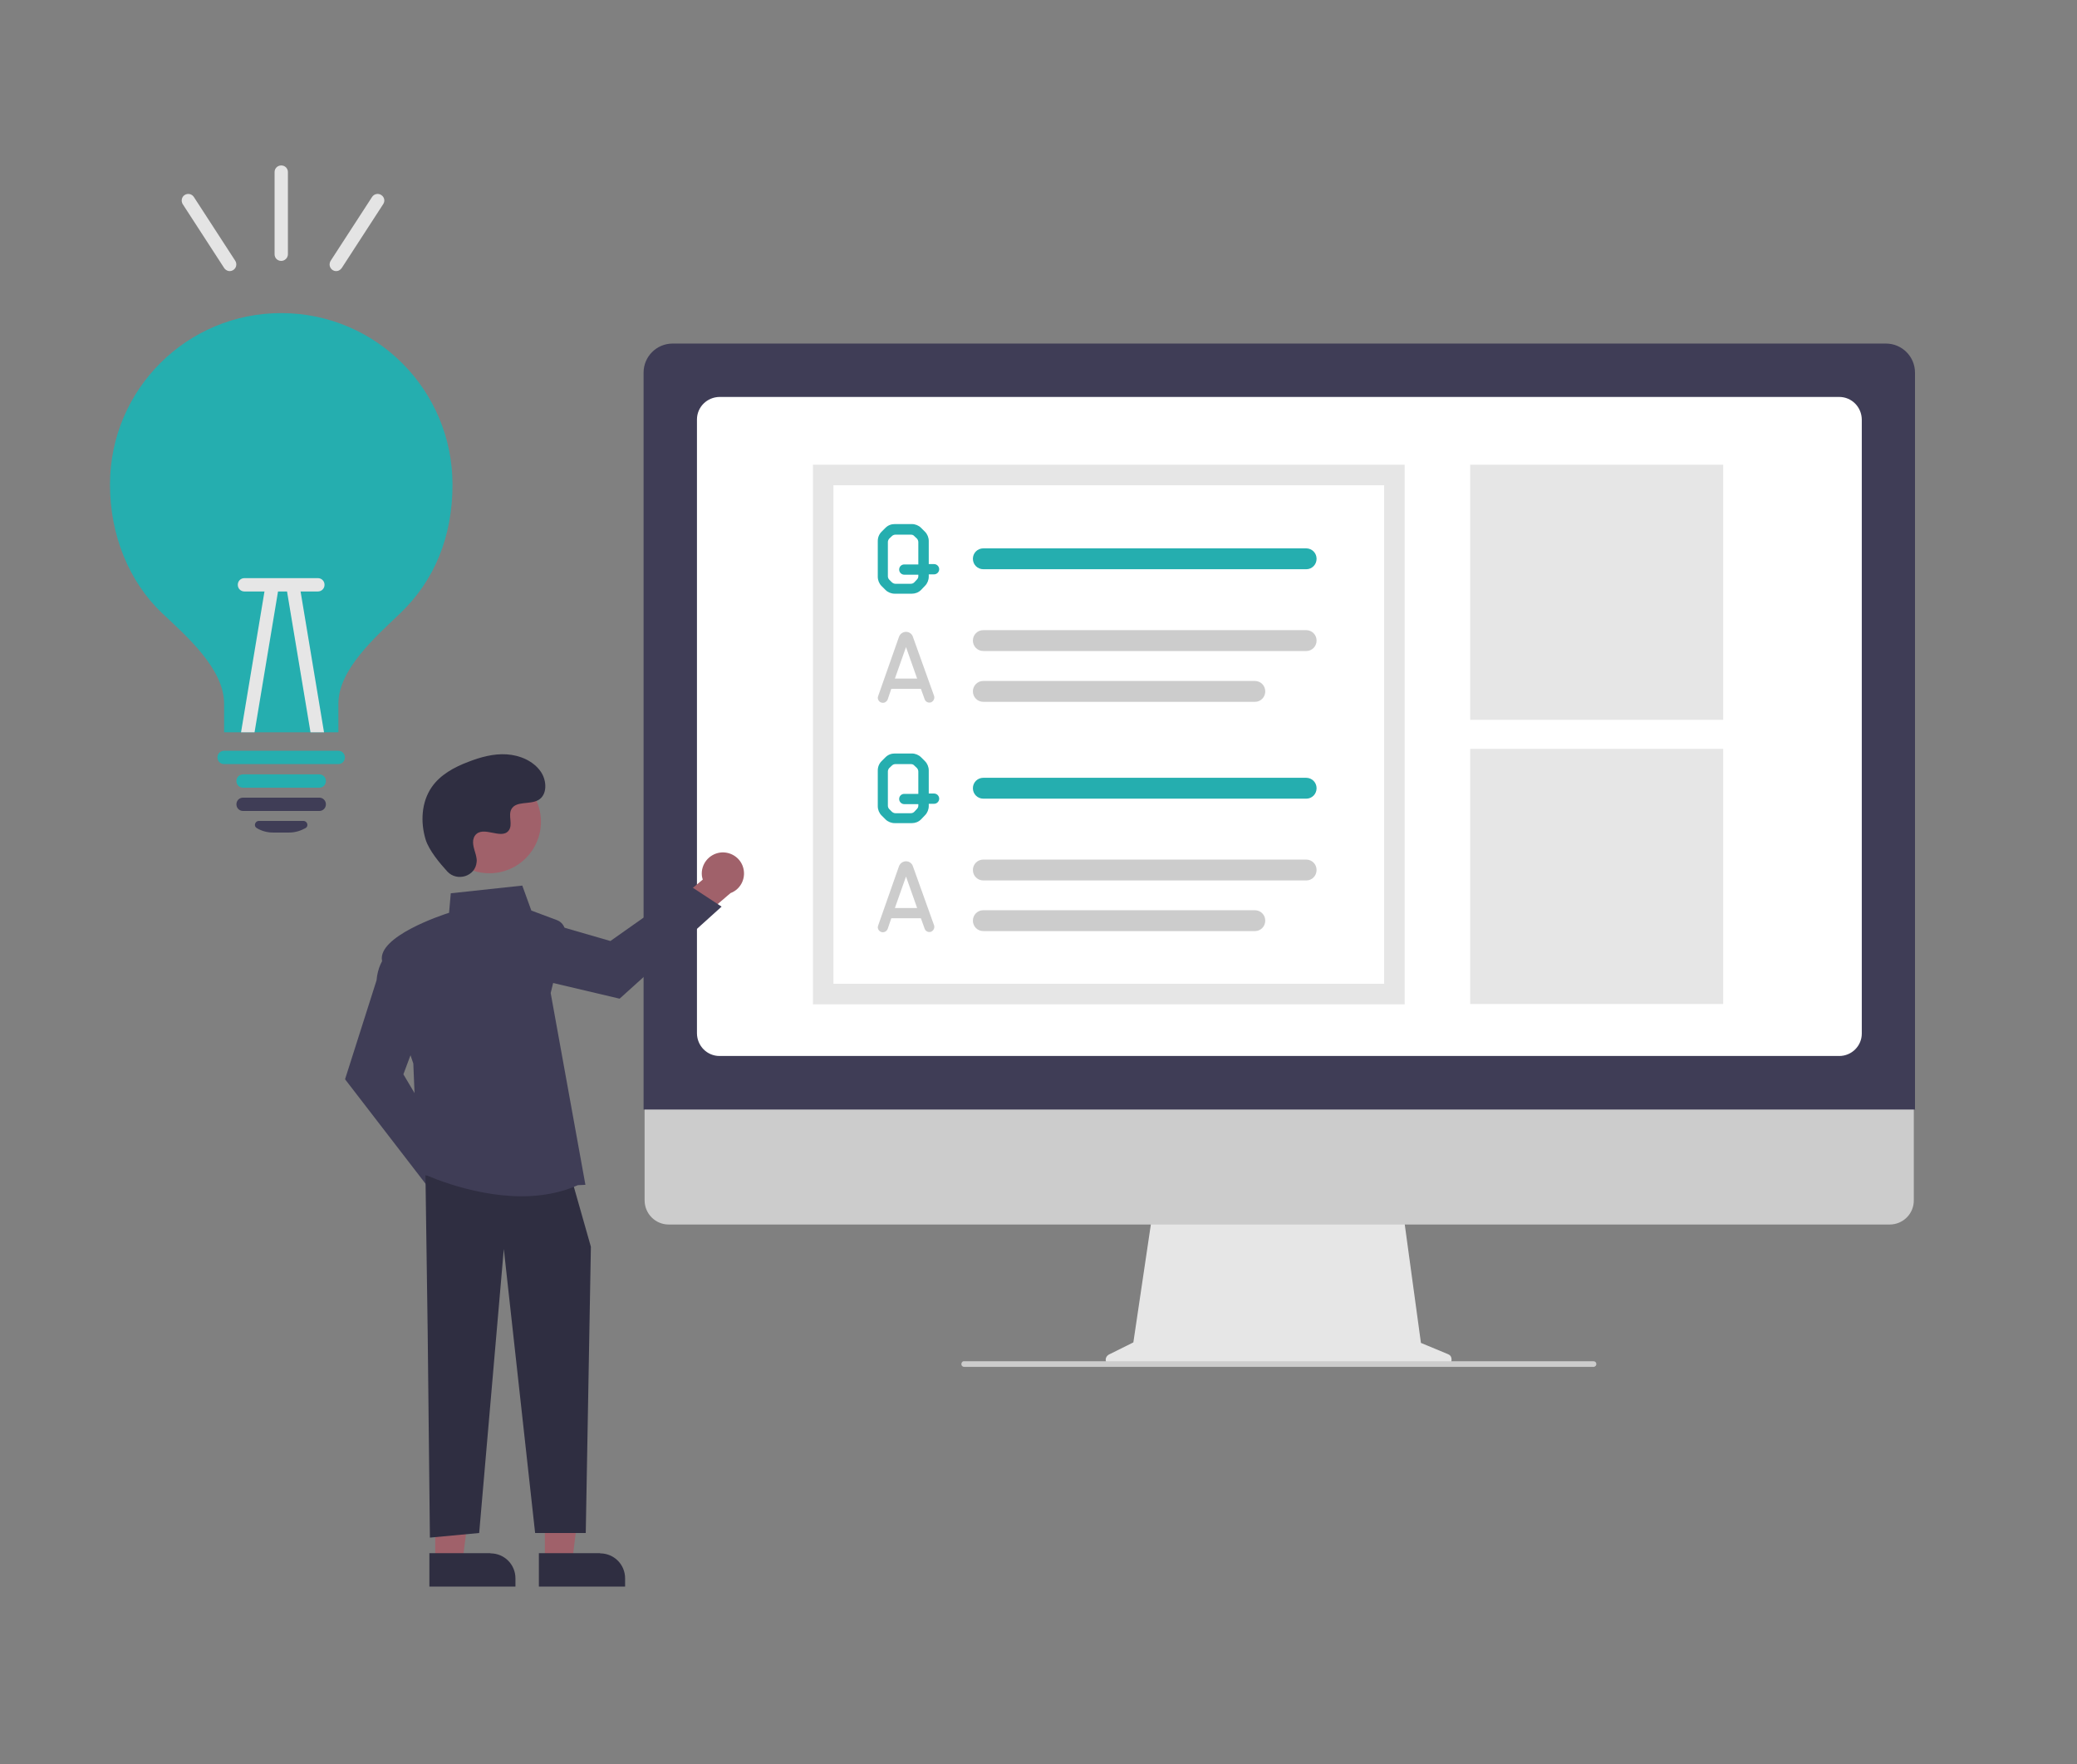
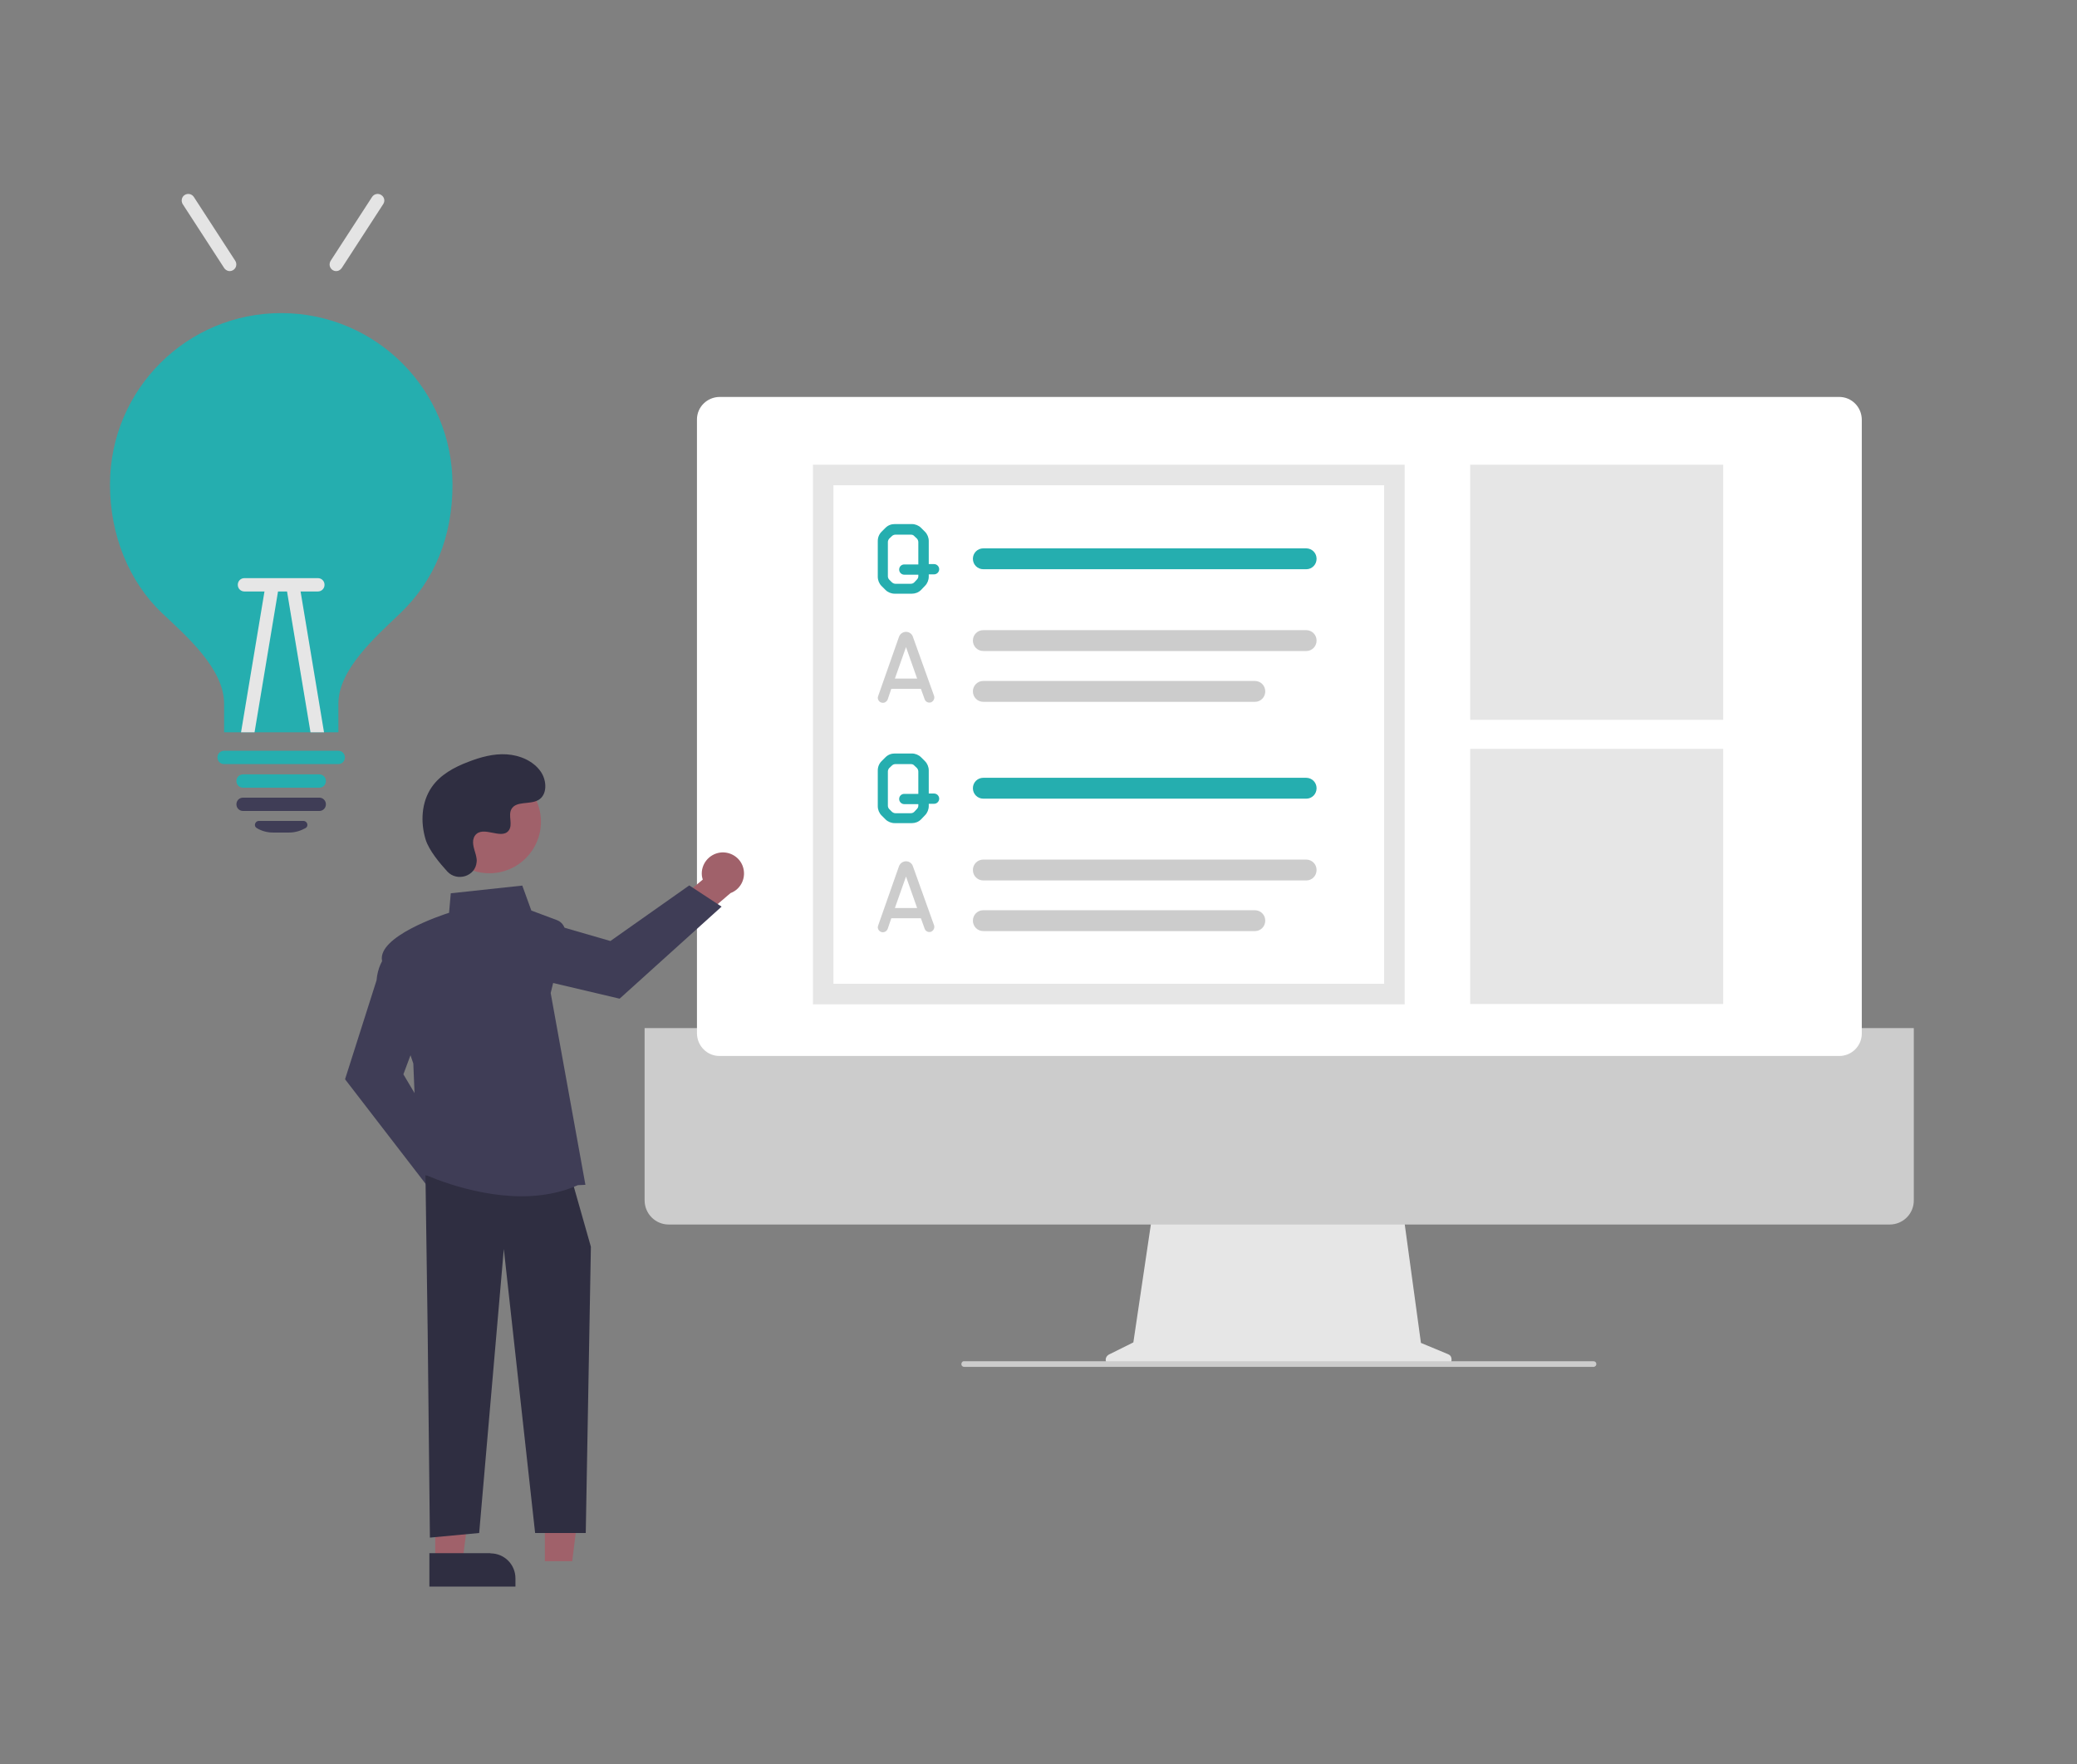
<svg xmlns="http://www.w3.org/2000/svg" id="_レイヤー_1" data-name="レイヤー 1" version="1.1" viewBox="0 0 1214.1 1031.2">
  <rect x="0" y="0" width="1214.1" height="1031.2" fill="#808080" stroke="none" />
  <defs>
    <style>.cls-1{fill:#a0616a}.cls-1,.cls-2,.cls-3,.cls-4,.cls-5,.cls-6,.cls-8{stroke-width:0}.cls-2{fill:#3f3d56}.cls-3{fill:#e4e4e4}.cls-4{fill:#2f2e41}.cls-5{fill:#25aeaf}.cls-9{isolation:isolate}.cls-6{fill:#ccc}.cls-8{fill:#e6e6e6}</style>
  </defs>
  <path class="cls-5" d="M264.5 283.4c0 30.2-10.5 55.9-30.6 75.1-14.2 13.6-36.1 32.7-36.1 52.8V428H131v-16.7c0-20.4-22-39.5-36.1-52.8-19.6-18.5-30.6-46-30.6-75.1v-.6c.2-55.3 45.1-100 100.4-99.8 55.3.2 99.9 45.1 99.8 100.4z" />
  <path id="b22bef41-3cd7-4c1e-881c-c9a642005cb0-407" class="cls-5" d="M186.6 460.4h-44.5c-2.2 0-3.9-1.7-3.9-3.9s1.7-3.9 3.9-3.9h44.5c2.2 0 3.9 1.7 3.9 3.9s-1.7 3.9-3.9 3.9z" />
  <path id="b22bef41-3cd7-4c1e-881c-c9a642005cb0-407-2" data-name="b22bef41-3cd7-4c1e-881c-c9a642005cb0-407" class="cls-2" d="M186.6 474h-44.5c-2.2 0-3.9-1.7-3.9-3.9s1.7-3.9 3.9-3.9h44.5c2.2 0 3.9 1.7 3.9 3.9s-1.7 3.9-3.9 3.9z" />
  <path class="cls-2" d="M169.1 486.6h-9.6c-3.3 0-6.6-.9-9.4-2.6-.9-.5-1.3-1.5-1-2.5s1.2-1.7 2.2-1.7h26.1c1 0 1.9.7 2.2 1.7s-.1 2-1 2.5c-2.9 1.6-6.1 2.6-9.5 2.6z" />
  <path id="e13fc22b-cd18-4b6e-a2d4-df4b74c6b7e7-409" class="cls-3" d="M197.6 158.3c-2.1.6-4.2-.6-4.8-2.7-.3-1.1-.1-2.2.5-3.2l24.2-37.3c1.2-1.8 3.6-2.3 5.4-1.1 1.8 1.2 2.3 3.5 1.1 5.3l-24.2 37.3c-.6.8-1.3 1.4-2.2 1.7z" />
  <path id="e13fc22b-cd18-4b6e-a2d4-df4b74c6b7e7-409-2" data-name="e13fc22b-cd18-4b6e-a2d4-df4b74c6b7e7-409" class="cls-3" d="M131 156.6l-24.2-37.3c-1.1-1.8-.6-4.2 1.1-5.3 1.8-1.2 4.2-.7 5.4 1.1l24.2 37.3c.6.9.8 2.1.5 3.2-.6 2.1-2.8 3.3-4.8 2.7-.9-.3-1.7-.9-2.2-1.7z" />
  <path id="a74da646-4683-465e-97fe-dd817e7fc328-410" class="cls-5" d="M197.7 446.6H131c-2.2 0-3.9-1.7-3.9-3.9s1.7-3.9 3.9-3.9h66.7c2.2 0 3.9 1.7 3.9 3.9s-1.7 3.9-3.9 3.9z" />
  <path class="cls-8" d="M162.7 344.6L148.8 428h-7.9l14.1-84.7c.4-2.1 2.4-3.6 4.5-3.2s3.6 2.4 3.2 4.5zm26.7 83.4h-7.9l-13.9-83.4c-.4-2.1 1.1-4.1 3.2-4.5s4.1 1.1 4.5 3.2l14.1 84.7z" />
  <path id="be3a5c8a-fbb4-472c-819b-e8dd06032f6a-411" class="cls-8" d="M139 341.8c0-2.2 1.7-3.9 3.9-3.9h42.9c2.2 0 3.9 1.7 3.9 3.9s-1.7 3.9-3.9 3.9h-42.9c-2.2 0-3.9-1.7-3.9-3.9z" />
-   <path id="e9f776ed-f4b6-47dc-b212-c247d99ecb23-412" class="cls-3" d="M164.4 152.5c-2.2 0-3.9-1.7-3.9-3.9v-48c0-2.2 1.7-3.9 3.9-3.9s3.9 1.7 3.9 3.9v48c0 2.1-1.8 3.9-3.9 3.9z" />
  <path class="cls-8" d="M846.5 791.5l-15.9-6.6-10.9-79.8H674.3l-11.8 79.5-14.3 7.1c-1.6.9-2.4 2.8-1.5 4.6.5 1.2 1.7 1.9 3.1 1.9h195.3c1.9 0 3.4-1.5 3.4-3.4s-.8-2.8-2-3.3z" />
  <path class="cls-6" d="M1104.6 715.7H390.9c-7.8 0-14.1-6.3-14.1-14.2V600.9h741.9v100.6c.1 7.8-6.2 14.2-14.1 14.2z" />
-   <path class="cls-2" d="M1119.6 648.5H376.2V217.8c0-9.4 7.6-17 17-17h709.2c9.4 0 17 7.6 17 17v430.6h.2z" />
  <path d="M1075.1 617.2H420.6c-7.3 0-13.1-5.9-13.2-13.2V245.2c0-7.3 5.9-13.1 13.2-13.2h654.5c7.3 0 13.1 5.9 13.2 13.2v358.9c0 7.2-5.9 13.1-13.2 13.1z" fill="#fff" stroke-width="0" />
  <path class="cls-6" d="M931.4 798.9H563.6c-.8 0-1.4-.5-1.6-1.2-.2-.9.3-1.9 1.2-2.1h368.2c.9 0 1.5.5 1.7 1.3.2.9-.3 1.7-1.3 2h-.4zM763.6 380.5H574.8c-3.4 0-6.1-2.7-6.1-6.1s2.7-6.1 6.1-6.1h188.7c3.4 0 6.1 2.7 6.1 6.1s-2.7 6.1-6 6.1zm-30 29.7H574.8c-3.4 0-6.1-2.7-6.1-6.1s2.7-6.1 6.1-6.1h158.7c3.4 0 6.1 2.7 6.1 6.1s-2.7 6.1-6 6.1z" />
  <path class="cls-5" d="M763.6 332.7H574.8c-3.4 0-6.1-2.7-6.1-6.1s2.7-6.1 6.1-6.1h188.7c3.4 0 6.1 2.7 6.1 6.1s-2.7 6.1-6 6.1z" />
  <g class="cls-9">
    <path class="cls-5" d="M538.4 344.8c-1.5 1.5-3.4 2.2-5.4 2.2h-10c-2 0-4-.8-5.4-2.2l-2.3-2.3c-1.4-1.4-2.2-3.4-2.2-5.4v-20.9c0-2.1.8-4 2.2-5.4l2.3-2.3c1.5-1.5 3.4-2.2 5.4-2.2h10c2 0 4 .8 5.4 2.2l2.3 2.3c1.4 1.4 2.2 3.4 2.2 5.4v13.5h3.1c1.7 0 3 1.4 3 3s-1.3 3-3 3h-3.1v1.3c0 2-.8 4-2.2 5.4l-2.3 2.4zm-2.4-6.1c.6-.6.8-1.3.8-2v-.8h-8.2c-1.6 0-3-1.3-3-3s1.3-3 3-3h8.2v-13c0-.8-.3-1.5-.8-2.1-.5-.5-1.1-1-1.6-1.5-.5-.6-1.2-.8-2-.8h-9c-.7 0-1.5.3-2 .8s-1.1 1-1.6 1.5c-.5.6-.8 1.3-.8 2.1v19.9c0 .7.3 1.5.8 2l1.6 1.6c.6.5 1.3.8 2 .8h9c.8 0 1.5-.3 2-.8s1.1-1.2 1.6-1.7z" />
  </g>
  <g class="cls-9">
    <path class="cls-6" d="M533.6 372.1l12.4 34.6c.5 1.5-.3 3.2-1.8 3.8-1.5.5-3.2-.3-3.7-1.8l-2.2-6.1H521l-2.1 6.2c-.6 1.5-2.3 2.4-3.8 1.8-1.5-.5-2.4-2.2-1.8-3.7l12.2-34.7c.6-1.7 2.3-2.9 4.1-2.9 1.8 0 3.4 1.1 4 2.8zm2.5 24.5l-6.5-18.4-6.5 18.4h13z" />
  </g>
  <path class="cls-6" d="M763.6 514.6H574.8c-3.4 0-6.1-2.7-6.1-6.1s2.7-6.1 6.1-6.1h188.7c3.4 0 6.1 2.7 6.1 6.1s-2.7 6.1-6 6.1zm-30 29.6H574.8c-3.4 0-6.1-2.7-6.1-6.1s2.7-6.1 6.1-6.1h158.7c3.4 0 6.1 2.7 6.1 6.1s-2.7 6.1-6 6.1z" />
  <path class="cls-5" d="M763.6 466.8H574.8c-3.4 0-6.1-2.7-6.1-6.1s2.7-6.1 6.1-6.1h188.7c3.4 0 6.1 2.7 6.1 6.1s-2.7 6.1-6 6.1z" />
  <g class="cls-9">
    <path class="cls-5" d="M538.4 478.9c-1.5 1.5-3.4 2.2-5.4 2.2h-10c-2 0-4-.8-5.4-2.2l-2.3-2.3c-1.4-1.4-2.2-3.4-2.2-5.4v-20.9c0-2.1.8-4 2.2-5.4l2.3-2.3c1.5-1.5 3.4-2.2 5.4-2.2h10c2 0 4 .8 5.4 2.2l2.3 2.3c1.4 1.4 2.2 3.4 2.2 5.4v13.5h3.1c1.7 0 3 1.4 3 3s-1.3 3-3 3h-3.1v1.3c0 2-.8 4-2.2 5.4l-2.3 2.4zm-2.4-6.1c.6-.6.8-1.3.8-2v-.8h-8.2c-1.6 0-3-1.3-3-3s1.3-3 3-3h8.2v-13c0-.8-.3-1.5-.8-2.1-.5-.5-1.1-1-1.6-1.5-.5-.6-1.2-.8-2-.8h-9c-.7 0-1.5.3-2 .8s-1.1 1-1.6 1.5c-.5.6-.8 1.3-.8 2.1v19.9c0 .7.3 1.5.8 2l1.6 1.6c.6.5 1.3.8 2 .8h9c.8 0 1.5-.3 2-.8s1.1-1.2 1.6-1.7z" />
  </g>
  <g class="cls-9">
    <path class="cls-6" d="M533.6 506.2l12.4 34.6c.5 1.5-.3 3.2-1.8 3.8-1.5.5-3.2-.3-3.7-1.8l-2.2-6.1H521l-2.1 6.2c-.6 1.5-2.3 2.4-3.8 1.8-1.5-.5-2.4-2.2-1.8-3.7l12.2-34.7c.6-1.7 2.3-2.9 4.1-2.9 1.8 0 3.4 1.1 4 2.8zm2.5 24.5l-6.5-18.4-6.5 18.4h13z" />
  </g>
  <path class="cls-8" d="M821.1 587H475.2V271.6h345.9V587zm-333.9-12h321.9V283.6H487.2V575zm372.2-303.4h147.9v149.1H859.4zm0 166.1h147.9v149.1H859.4z" />
  <path class="cls-1" d="M282.3 696.1c.3 5.7-3.3 10.8-8.8 12.5-6.5 1.9-13.4-1.8-15.3-8.3l-23.3-31.9 16.3-6.5 16.2 22.8c.7-.2 1.4-.3 2.1-.3 6.7-.2 12.5 5 12.8 11.7z" />
  <path class="cls-2" d="M250.7 694.4l-49-63.6 18.4-57.8c1.3-14.5 10.4-18.6 10.8-18.7l.6-.3 16 42.6-11.7 31.3 28.8 48.5-13.9 18z" />
  <path class="cls-1" d="M421 498.3c5.6-.7 11.1 2.5 13.1 7.8 2.4 6.4-.7 13.5-7.1 15.9l-30 25.7-7.7-15.7 21.5-17.9c-.2-.7-.4-1.4-.5-2.1-.8-6.7 4-12.8 10.7-13.7z" />
  <path class="cls-2" d="M421.8 529.9l-59.6 53.8-59-13.9c-14.6-.2-19.3-9-19.5-9.3l-.3-.6 41.3-19.2 32.1 9.3 46.1-32.5 18.9 12.4z" />
  <path class="cls-1" d="M318.5 850.7h23.6l-7.6 61.8h-16v-61.8z" />
-   <path class="cls-4" d="M350.8 907.9c8.1 0 14.6 6.5 14.6 14.6v4.8H315v-19.5h35.8z" />
  <path class="cls-1" d="M254.4 850.7h23.7l-7.7 61.8h-16v-61.8z" />
  <path class="cls-4" d="M286.7 907.9c8.1 0 14.6 6.5 14.6 14.6v4.8H251v-19.5h35.7zM335 692.1l10.4 36.6-3 167.3h-29.6l-18.3-166-14.4 166-28.8 2.7-1.3-120.3-1.3-91.5 86.3 5.2z" />
  <path class="cls-2" d="M305 699.2c-31.3 0-60.1-14.2-60.5-14.4l-.3-.2-2.6-63c-.8-2.2-15.8-46.2-18.3-60.1-2.6-14.1 34.7-26.6 39.2-28l1-11.4 41.8-4.5 5.3 14.6 15 5.6c3.5 1.3 5.5 5.1 4.6 8.7l-8.3 33.9 20.3 112.1-4.4.2c-10.5 4.7-21.8 6.5-32.8 6.5z" />
  <circle class="cls-1" cx="286.1" cy="480.3" r="30.1" />
  <path class="cls-4" d="M248.8 490.7c-3.1-10.2-2.5-21.9 3.6-30.7 5-7.2 13.1-11.6 21.3-14.7 7.2-2.8 14.8-4.9 22.5-4.4s15.5 3.8 19.9 10.1c3.6 5.2 4 13.7-1.6 16.7-5 2.7-12.9.3-15.6 5.3-2 3.8 1.1 9.1-1.6 12.5-4.3 5.5-15-3.3-19.6 2.8-.6.8-.9 1.7-1.1 2.7-.5 3.9 1.6 7.3 2 11 .1.6.1 1.3 0 1.9-.7 8.3-11.4 11.6-17.1 5.5-4.5-4.9-10.8-12.5-12.7-18.7z" />
</svg>